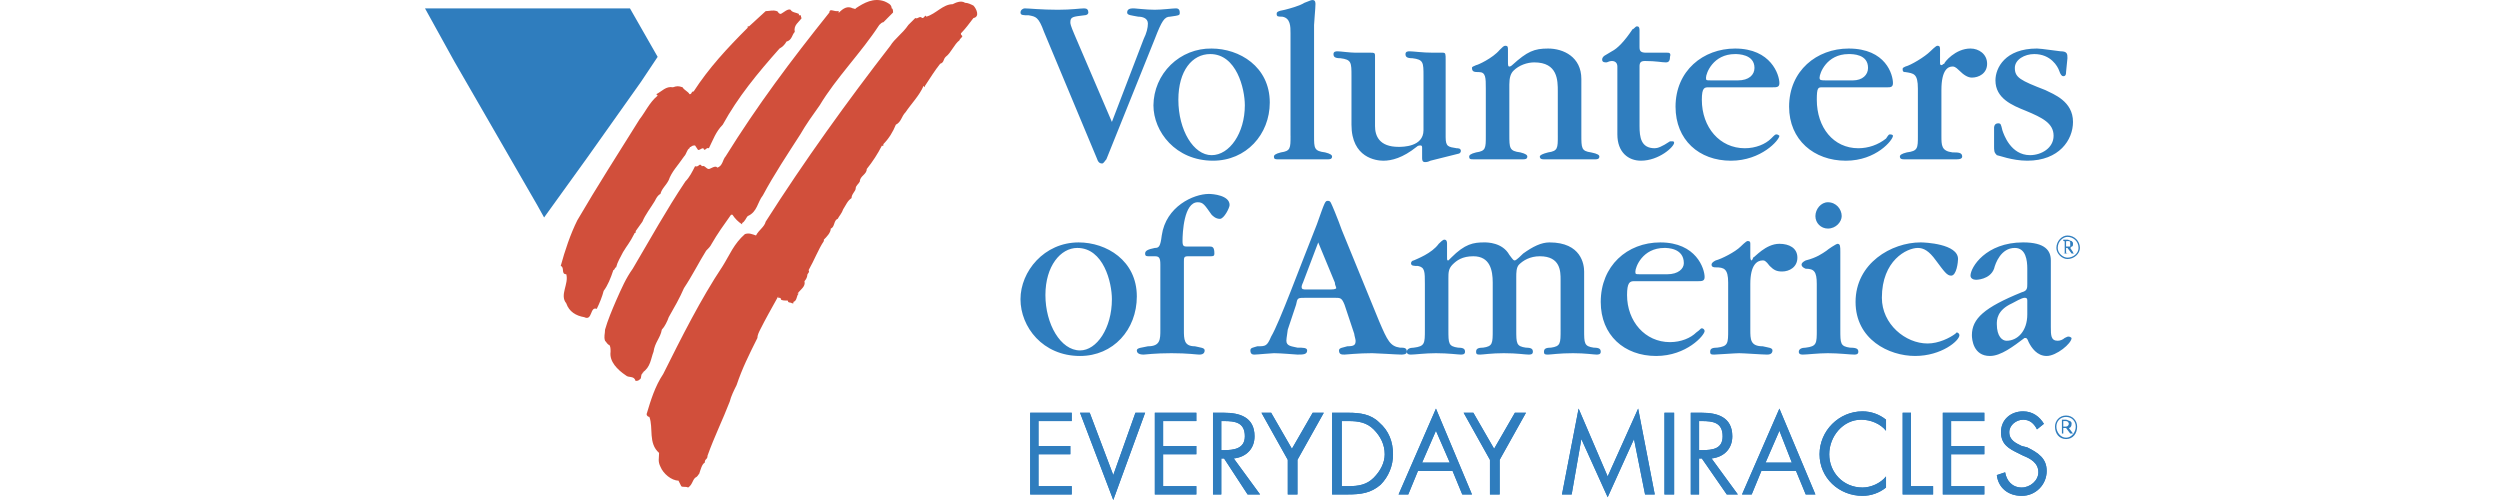
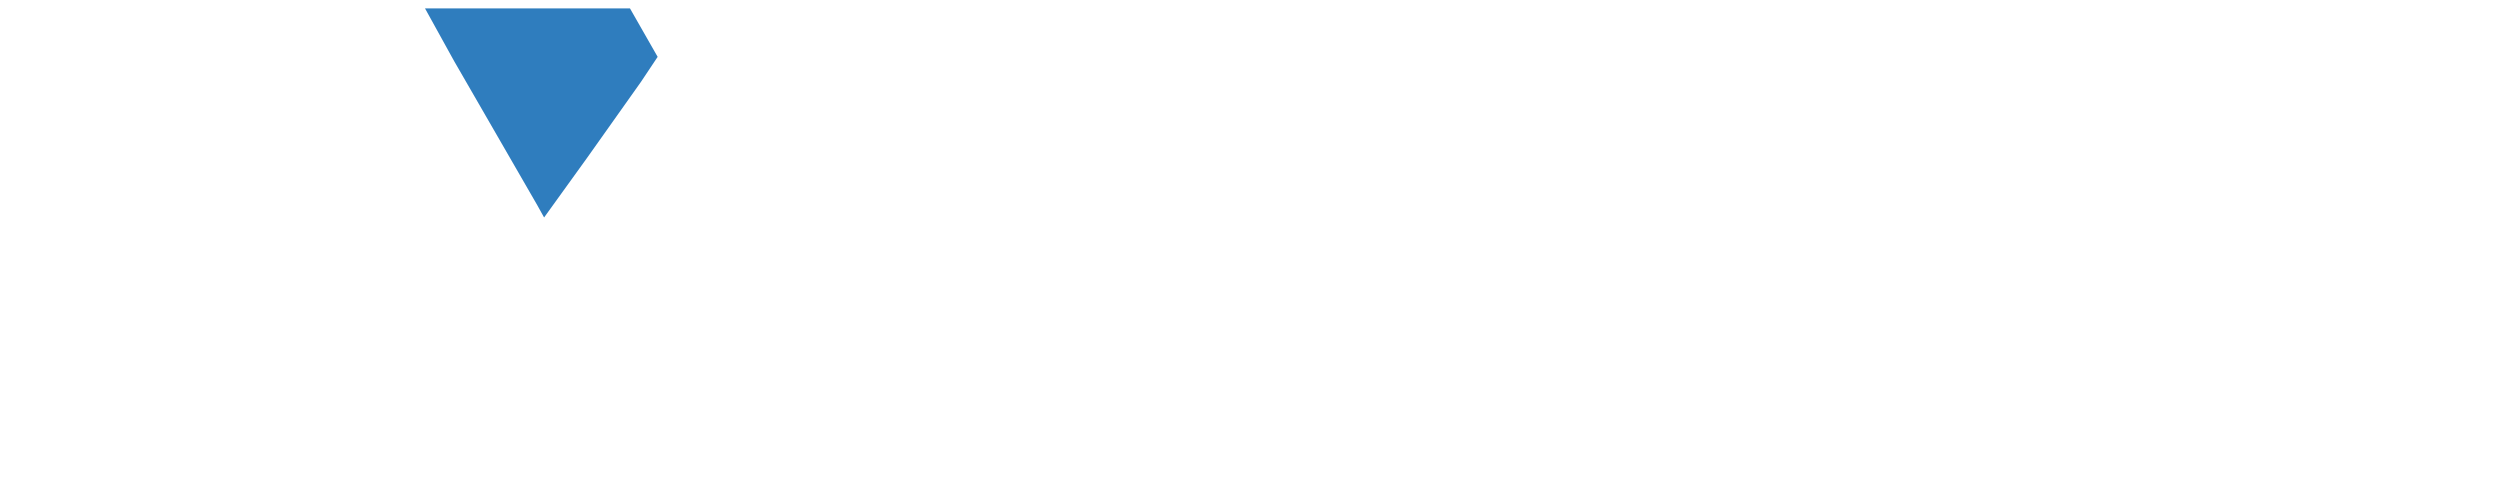
<svg xmlns="http://www.w3.org/2000/svg" width="200" height="40" viewBox="0 0 200 40" fill="none">
-   <path fill-rule="evenodd" clip-rule="evenodd" d="M92.386 3.107C92.94 1.667 93.161 1.334 93.605 1.334C94.38 1.224 94.38 1.224 94.38 1.002C94.38 0.67 94.159 0.67 94.048 0.67C93.826 0.67 92.94 0.78 92.386 0.78C91.722 0.78 90.835 0.67 90.724 0.67C90.503 0.67 90.171 0.67 90.171 1.002C90.171 1.223 90.503 1.223 91.056 1.334C91.389 1.334 91.832 1.445 91.832 1.889C91.832 2.221 91.722 2.664 91.499 3.107L88.952 9.755L85.96 2.774C85.628 1.999 85.628 1.889 85.628 1.778C85.628 1.334 85.85 1.334 86.736 1.224C86.958 1.224 87.068 1.113 87.068 1.003C87.068 0.781 86.958 0.67 86.736 0.67C86.404 0.67 85.739 0.781 84.632 0.781C83.302 0.781 82.305 0.67 81.972 0.67C81.862 0.67 81.64 0.781 81.64 1.003C81.64 1.224 81.862 1.224 82.305 1.224C82.859 1.334 83.08 1.334 83.523 2.554L87.734 12.635C87.844 12.967 87.955 13.078 88.177 13.078C88.287 13.078 88.398 12.857 88.509 12.746L92.386 3.107ZM101.582 8.204C101.582 5.323 99.144 3.883 96.928 3.883C96.324 3.873 95.724 3.983 95.162 4.207C94.601 4.431 94.089 4.763 93.657 5.185C93.224 5.608 92.879 6.111 92.642 6.667C92.405 7.223 92.281 7.821 92.275 8.425C92.275 10.53 94.048 12.856 97.039 12.856C99.698 12.857 101.582 10.751 101.582 8.204ZM94.269 7.981C94.269 5.655 95.377 4.325 96.818 4.325C98.922 4.325 99.587 7.095 99.587 8.425C99.587 10.64 98.368 12.413 96.928 12.413C95.487 12.413 94.269 10.419 94.269 7.981ZM103.243 10.863C103.243 11.859 103.243 12.082 102.468 12.192C102.025 12.303 101.915 12.414 101.915 12.524C101.915 12.746 102.025 12.746 102.247 12.746H106.233C106.345 12.746 106.566 12.746 106.566 12.524C106.566 12.414 106.456 12.303 106.013 12.192C105.125 12.082 105.125 11.86 105.125 10.863V1.999C105.125 1.778 105.237 0.669 105.237 0.337C105.237 0.226 105.237 0.005 105.015 0.005C104.905 0.005 104.905 0.005 104.349 0.226C104.017 0.447 103.241 0.669 102.798 0.78C102.133 0.89 102.133 1.001 102.133 1.112C102.133 1.333 102.245 1.333 102.578 1.333C103.241 1.444 103.241 2.109 103.241 2.663V10.863H103.243ZM113.879 10.419C113.879 11.749 112.218 11.749 111.886 11.749C110.334 11.749 110.002 10.863 110.002 10.087V4.88V4.437C110.002 4.216 109.891 4.216 109.67 4.216H108.45C108.007 4.216 107.232 4.105 107.012 4.105C106.9 4.105 106.679 4.105 106.679 4.326C106.679 4.548 106.789 4.658 107.232 4.658C108.118 4.769 108.118 4.991 108.118 6.099V9.976C108.118 12.635 110.113 12.857 110.667 12.857C111.332 12.857 112.219 12.635 113.327 11.749C113.437 11.638 113.547 11.638 113.659 11.638C113.769 11.638 113.769 11.749 113.769 11.859V12.635C113.769 12.746 113.769 12.967 113.99 12.967C114.101 12.967 114.212 12.967 114.434 12.857L116.649 12.303C116.759 12.303 116.87 12.192 116.87 12.082C116.87 11.86 116.649 11.86 116.538 11.86C115.873 11.749 115.652 11.749 115.652 10.974V4.769C115.652 4.326 115.652 4.216 115.43 4.216H114.655C113.769 4.216 113.104 4.105 112.771 4.105C112.661 4.105 112.439 4.105 112.439 4.326C112.439 4.548 112.549 4.658 112.994 4.658C113.88 4.769 113.88 4.991 113.88 6.099L113.879 10.419ZM124.625 10.863C124.625 11.859 124.625 12.082 123.85 12.192C123.407 12.303 123.185 12.414 123.185 12.524C123.185 12.746 123.407 12.746 123.517 12.746H127.616C127.728 12.746 127.948 12.746 127.948 12.524C127.948 12.414 127.838 12.303 127.283 12.192C126.508 12.082 126.508 11.86 126.508 10.752V6.32C126.508 4.548 125.068 3.883 123.85 3.883C122.741 3.883 122.187 4.105 120.969 5.213C120.969 5.213 120.859 5.324 120.748 5.324C120.637 5.324 120.637 5.213 120.637 4.881V3.993C120.637 3.772 120.637 3.661 120.416 3.661C120.305 3.661 120.194 3.772 119.973 3.993C119.419 4.658 118.2 5.212 118.088 5.212C117.868 5.323 117.758 5.323 117.758 5.434C117.758 5.766 117.978 5.766 118.31 5.766C118.865 5.766 118.865 6.209 118.865 7.095V10.862C118.865 11.859 118.865 12.081 118.088 12.192C117.645 12.302 117.535 12.413 117.535 12.524C117.535 12.745 117.645 12.745 117.868 12.745H121.856C121.966 12.745 122.186 12.745 122.186 12.524C122.186 12.413 122.076 12.302 121.633 12.192C120.747 12.081 120.747 11.859 120.747 10.751V6.763C120.747 6.21 120.857 5.877 121.08 5.655C121.523 5.212 122.186 4.991 122.741 4.991C124.624 4.991 124.624 6.431 124.624 7.317V10.863H124.625ZM131.162 5.323C131.162 4.991 131.272 4.88 131.605 4.88C132.491 4.88 132.935 4.991 133.266 4.991C133.488 4.991 133.598 4.88 133.598 4.548C133.71 4.216 133.488 4.216 133.377 4.216H131.715C131.272 4.216 131.162 4.105 131.162 3.773V2.443C131.162 2.111 131.052 2.111 130.94 2.111C130.83 2.111 130.719 2.332 130.608 2.332C129.942 3.33 129.389 3.883 128.946 4.105L128.392 4.437C128.392 4.437 128.171 4.548 128.171 4.769C128.171 4.991 128.392 4.991 128.504 4.991C128.614 4.991 128.724 4.88 128.946 4.88C129.167 4.88 129.389 4.991 129.389 5.323V10.751C129.389 12.192 130.275 12.856 131.273 12.856C132.713 12.856 133.931 11.748 133.931 11.416C133.931 11.305 133.821 11.305 133.821 11.305H133.599C132.935 11.748 132.603 11.859 132.381 11.859C131.273 11.859 131.163 10.973 131.163 10.086V5.323H131.162ZM141.799 6.985C142.131 6.985 142.352 6.985 142.352 6.652C142.352 5.987 141.686 3.883 138.807 3.883C136.259 3.883 134.043 5.655 134.043 8.536C134.043 11.195 135.927 12.857 138.475 12.857C140.911 12.857 142.352 11.195 142.352 10.863C142.352 10.863 142.242 10.752 142.131 10.752C142.019 10.752 142.019 10.752 141.686 11.084C141.244 11.527 140.468 11.859 139.582 11.859C137.588 11.859 136.147 10.198 136.147 7.982C136.147 6.985 136.369 6.985 136.701 6.985L141.799 6.985ZM136.923 6.431C136.48 6.431 136.48 6.431 136.48 6.21C136.48 5.877 137.034 4.326 138.807 4.326C139.028 4.326 140.358 4.326 140.358 5.434C140.358 5.988 139.914 6.432 139.028 6.432L136.923 6.431ZM150.993 6.985C151.215 6.985 151.437 6.985 151.437 6.652C151.437 5.987 150.883 3.883 147.891 3.883C145.343 3.883 143.128 5.655 143.128 8.536C143.128 11.195 145.122 12.857 147.669 12.857C150.107 12.857 151.437 11.195 151.437 10.863C151.437 10.863 151.437 10.752 151.215 10.752C151.105 10.752 151.105 10.752 150.883 11.084C150.253 11.585 149.472 11.858 148.667 11.859C146.674 11.859 145.344 10.198 145.344 7.982C145.344 6.985 145.454 6.985 145.787 6.985L150.993 6.985ZM146.118 6.431C145.675 6.431 145.565 6.431 145.565 6.21C145.565 5.877 146.118 4.326 147.891 4.326C148.224 4.326 149.443 4.326 149.443 5.434C149.443 5.988 149 6.432 148.224 6.432L146.118 6.431ZM155.203 3.993C155.203 3.772 155.203 3.661 154.981 3.661C154.871 3.661 154.428 4.104 154.428 4.104C153.985 4.548 152.877 5.212 152.433 5.323C152.212 5.434 152.212 5.434 152.212 5.544C152.212 5.766 152.322 5.766 152.433 5.766C153.098 5.877 153.431 5.877 153.431 7.095V10.862C153.431 11.859 153.431 12.081 152.545 12.192C152.1 12.302 151.99 12.413 151.99 12.524C151.99 12.745 152.212 12.745 152.322 12.745H156.531C156.643 12.745 156.976 12.745 156.976 12.524C156.976 12.192 156.643 12.192 156.2 12.192C155.313 12.081 155.313 11.638 155.313 10.862V7.205C155.313 5.544 155.868 5.322 156.2 5.322C156.31 5.322 156.421 5.322 156.753 5.654C157.086 5.987 157.419 6.208 157.751 6.208C158.304 6.208 158.969 5.876 158.969 5.101C158.969 4.325 158.304 3.882 157.639 3.882C156.42 3.882 155.535 4.99 155.535 5.101C155.423 5.101 155.423 5.211 155.312 5.211C155.202 5.211 155.202 5.101 155.202 4.99L155.203 3.993ZM159.525 11.638C159.525 12.081 159.525 12.192 159.746 12.413C159.856 12.413 160.964 12.856 162.183 12.856C164.732 12.856 165.84 11.194 165.84 9.754C165.84 8.092 164.287 7.538 163.624 7.205C161.63 6.43 161.187 6.208 161.187 5.433C161.187 4.768 161.962 4.325 162.738 4.325C164.068 4.325 164.621 5.322 164.732 5.654C164.842 5.987 164.953 6.097 165.063 6.097C165.285 6.097 165.285 5.876 165.285 5.765L165.395 4.657C165.395 4.325 165.395 4.103 164.842 4.103C164.732 4.103 163.291 3.882 162.959 3.882C160.411 3.882 159.636 5.433 159.636 6.43C159.636 7.871 160.964 8.424 162.072 8.867C163.402 9.421 164.287 9.864 164.287 10.861C164.287 11.858 163.291 12.412 162.404 12.412C160.853 12.412 160.3 10.751 160.189 10.418C160.079 9.975 160.079 9.865 159.856 9.865C159.526 9.865 159.526 10.197 159.526 10.197V11.638H159.525ZM90.946 23.714C90.946 20.834 88.509 19.393 86.293 19.393C83.523 19.393 81.639 21.72 81.639 23.936C81.639 26.15 83.412 28.478 86.403 28.478C89.062 28.478 90.946 26.373 90.946 23.714ZM83.633 23.604C83.633 21.276 84.852 19.835 86.182 19.835C88.287 19.835 88.952 22.606 88.952 23.936C88.952 26.262 87.733 28.034 86.403 28.034C84.852 28.035 83.633 25.93 83.633 23.604ZM94.712 20.944C94.712 20.613 94.712 20.501 95.044 20.501H96.818C97.039 20.501 97.15 20.501 97.15 20.28C97.15 19.835 97.039 19.725 96.818 19.725H95.044C94.712 19.725 94.602 19.725 94.602 19.282C94.602 18.618 94.712 16.18 95.82 16.18C96.263 16.18 96.374 16.401 96.928 17.177C97.039 17.288 97.261 17.509 97.593 17.509C97.925 17.509 98.368 16.622 98.368 16.401C98.368 15.626 97.038 15.515 96.706 15.515C95.487 15.515 93.271 16.512 92.94 18.839C92.829 19.725 92.718 19.835 92.386 19.835C91.832 19.947 91.61 20.058 91.61 20.28C91.61 20.501 91.721 20.501 91.942 20.501H92.385C92.718 20.501 92.828 20.612 92.828 21.166V26.373C92.828 27.148 92.828 27.703 91.831 27.703C91.388 27.813 90.945 27.813 90.945 28.035C90.945 28.367 91.388 28.367 91.499 28.367C91.609 28.367 92.385 28.256 93.715 28.256C95.044 28.256 95.708 28.367 95.93 28.367C96.041 28.367 96.373 28.367 96.373 28.035C96.373 27.813 96.041 27.813 95.598 27.703C94.712 27.703 94.712 27.148 94.712 26.373L94.712 20.944ZM106.789 23.824C107.232 23.824 107.342 23.824 107.564 24.379L108.339 26.705C108.339 26.815 108.449 27.148 108.449 27.259C108.449 27.59 108.339 27.702 107.785 27.702C107.453 27.812 107.12 27.812 107.12 28.034C107.12 28.367 107.341 28.367 107.563 28.367C107.673 28.367 108.671 28.255 109.778 28.255C110.111 28.255 111.772 28.367 112.105 28.367C112.216 28.367 112.548 28.367 112.548 28.144C112.548 27.812 112.327 27.812 111.995 27.812C111.22 27.702 110.997 27.259 110.334 25.707L107.341 18.395C107.231 18.063 107.01 17.509 106.788 16.955C106.456 16.18 106.456 16.069 106.233 16.069C106.013 16.069 106.013 16.069 105.348 17.952C104.017 21.276 102.356 25.819 101.691 26.927C101.359 27.702 101.248 27.702 100.584 27.702C100.251 27.812 100.03 27.812 100.03 28.034C100.03 28.367 100.251 28.367 100.362 28.367C100.584 28.367 101.692 28.255 101.914 28.255C102.467 28.255 103.687 28.367 103.797 28.367C104.24 28.367 104.572 28.367 104.572 28.034C104.572 27.812 104.24 27.812 103.797 27.812C103.354 27.702 102.91 27.702 102.91 27.259C102.91 27.037 103.021 26.483 103.021 26.372L103.686 24.379C103.796 23.824 103.796 23.824 104.462 23.824H106.789ZM104.573 23.159C104.241 23.159 104.13 23.159 104.13 22.938C104.13 22.827 104.24 22.606 104.24 22.606L105.458 19.393L106.789 22.606C106.789 22.827 106.899 22.938 106.899 23.049C106.899 23.049 106.899 23.159 106.456 23.159H104.573ZM124.848 26.373C124.848 27.481 124.848 27.703 124.073 27.813C123.628 27.813 123.518 27.923 123.518 28.145C123.518 28.367 123.628 28.367 123.85 28.367C124.073 28.367 124.736 28.256 125.844 28.256C126.841 28.256 127.506 28.367 127.728 28.367C127.838 28.367 128.059 28.367 128.059 28.145C128.059 27.923 127.949 27.813 127.506 27.813C126.731 27.703 126.731 27.481 126.731 26.373V21.72C126.731 21.166 126.509 19.393 123.96 19.393C123.297 19.393 122.631 19.725 121.856 20.28C121.745 20.39 121.302 20.833 121.191 20.833C121.08 20.833 121.081 20.833 120.748 20.39C120.194 19.392 118.975 19.392 118.753 19.392C117.868 19.392 117.202 19.503 116.095 20.612L115.873 20.833C115.763 20.833 115.763 20.833 115.763 20.501V19.504C115.763 19.393 115.763 19.172 115.542 19.172C115.431 19.172 115.21 19.393 115.098 19.504C114.545 20.28 113.326 20.723 113.104 20.833C112.994 20.833 112.882 20.943 112.882 21.055C112.882 21.276 113.104 21.276 113.437 21.276C113.99 21.387 113.99 21.72 113.99 22.716V26.373C113.99 27.481 113.99 27.703 113.104 27.813C112.771 27.813 112.549 27.923 112.549 28.145C112.549 28.367 112.771 28.367 112.881 28.367C113.214 28.367 113.989 28.256 114.876 28.256C115.872 28.256 116.649 28.367 116.869 28.367C116.979 28.367 117.202 28.367 117.202 28.145C117.202 27.923 117.092 27.813 116.649 27.813C115.872 27.703 115.872 27.481 115.872 26.373V22.274C115.872 21.831 115.872 21.499 116.204 21.166C116.536 20.833 116.979 20.501 117.867 20.501C119.196 20.501 119.418 21.609 119.418 22.606V26.373C119.418 27.481 119.418 27.703 118.643 27.813C118.2 27.813 118.088 27.923 118.088 28.145C118.088 28.367 118.2 28.367 118.42 28.367C118.643 28.367 119.308 28.256 120.304 28.256C121.412 28.256 121.966 28.367 122.299 28.367C122.408 28.367 122.631 28.367 122.631 28.145C122.631 27.923 122.519 27.813 122.076 27.813C121.301 27.703 121.301 27.481 121.301 26.373V22.163C121.301 21.831 121.301 21.388 121.523 21.166C121.856 20.834 122.409 20.501 123.184 20.501C124.847 20.501 124.847 21.72 124.847 22.384V26.373H124.848ZM135.814 22.495C136.147 22.495 136.369 22.495 136.369 22.163C136.369 21.498 135.704 19.393 132.823 19.393C130.165 19.393 128.059 21.276 128.059 24.157C128.059 26.816 129.942 28.478 132.491 28.478C134.929 28.478 136.369 26.816 136.369 26.483C136.369 26.373 136.259 26.263 136.147 26.263C136.037 26.263 136.037 26.373 135.704 26.595C135.261 27.038 134.486 27.37 133.598 27.37C131.605 27.37 130.164 25.707 130.164 23.604C130.164 22.606 130.386 22.495 130.718 22.495H135.814ZM131.273 21.941C130.83 21.941 130.83 21.941 130.83 21.72C130.83 21.388 131.383 19.835 133.156 19.835C133.378 19.835 134.707 19.835 134.707 21.055C134.707 21.498 134.264 21.941 133.378 21.941H131.273ZM140.025 19.504C140.025 19.393 140.025 19.282 139.803 19.282C139.693 19.282 139.25 19.725 139.25 19.725C138.807 20.168 137.698 20.723 137.255 20.834C137.035 20.944 136.923 21.056 136.923 21.166C136.923 21.388 137.146 21.388 137.255 21.388C137.921 21.388 138.253 21.498 138.253 22.606V26.373C138.253 27.481 138.253 27.703 137.367 27.813C136.923 27.813 136.813 27.923 136.813 28.145C136.813 28.367 136.923 28.367 137.145 28.367C137.367 28.367 138.807 28.256 139.138 28.256C139.47 28.256 141.021 28.367 141.353 28.367C141.465 28.367 141.798 28.367 141.798 28.035C141.798 27.813 141.466 27.813 141.021 27.703C140.025 27.703 140.025 27.148 140.025 26.373V22.716C140.025 21.165 140.578 20.833 141.021 20.833C141.133 20.833 141.244 20.833 141.576 21.276C141.908 21.608 142.13 21.72 142.573 21.72C143.126 21.72 143.791 21.388 143.791 20.612C143.791 19.835 143.126 19.504 142.351 19.504C141.243 19.504 140.358 20.612 140.245 20.612C140.245 20.722 140.135 20.833 140.135 20.833C140.025 20.833 140.025 20.612 140.025 20.501V19.504ZM145.343 26.373C145.343 27.481 145.343 27.703 144.457 27.813C144.125 27.813 143.903 27.923 143.903 28.145C143.903 28.367 144.125 28.367 144.235 28.367C144.567 28.367 145.453 28.256 146.23 28.256C147.116 28.256 148.001 28.367 148.334 28.367C148.445 28.367 148.666 28.367 148.666 28.145C148.666 27.923 148.556 27.813 148.001 27.813C147.226 27.703 147.226 27.481 147.226 26.373V20.168C147.226 19.725 147.226 19.505 147.005 19.505C146.893 19.505 146.23 19.948 146.117 20.058C145.785 20.281 145.342 20.613 144.456 20.834C144.234 20.944 144.124 21.056 144.124 21.166C144.124 21.388 144.456 21.498 144.456 21.498C145.122 21.498 145.342 21.72 145.342 22.716V26.373H145.343ZM147.336 17.288C147.336 16.734 146.893 16.18 146.23 16.18C145.675 16.18 145.232 16.734 145.232 17.288C145.232 17.841 145.675 18.285 146.23 18.285C146.893 18.285 147.336 17.731 147.336 17.288ZM150.55 23.824C150.55 20.833 152.545 19.835 153.431 19.835C153.874 19.835 154.316 20.058 154.871 20.833C155.536 21.72 155.757 22.052 156.089 22.052C156.532 22.052 156.643 20.943 156.643 20.722C156.643 19.503 153.985 19.392 153.652 19.392C151.324 19.392 148.445 21.055 148.445 24.156C148.445 27.148 151.104 28.477 153.208 28.477C155.313 28.477 156.753 27.259 156.753 26.815C156.753 26.705 156.643 26.594 156.531 26.594L156.421 26.704C155.978 27.036 155.091 27.479 154.206 27.479C152.433 27.481 150.55 25.93 150.55 23.824ZM162.183 22.716C162.183 23.048 162.183 23.27 161.739 23.381C158.747 24.599 157.752 25.487 157.752 26.816C157.752 27.148 157.862 28.478 159.192 28.478C160.078 28.478 161.075 27.703 161.961 27.038H162.071C162.071 27.038 162.183 27.038 162.293 27.37C162.515 27.813 162.958 28.478 163.734 28.478C164.509 28.478 165.727 27.481 165.727 27.038C165.727 27.038 165.617 26.928 165.506 26.928C165.395 26.928 165.395 26.928 165.174 27.038C165.022 27.176 164.825 27.255 164.619 27.26C164.067 27.26 164.067 26.816 164.067 26.15V20.833C164.067 20.058 163.624 19.392 161.851 19.392C158.86 19.392 157.64 21.387 157.64 22.052C157.64 22.273 157.862 22.383 158.085 22.383C158.085 22.383 159.193 22.383 159.525 21.497C159.635 21.054 160.078 19.835 161.186 19.835C162.072 19.835 162.183 20.832 162.183 21.497V22.716ZM162.183 25.154C162.183 26.483 161.408 27.26 160.521 27.26C160.189 27.26 159.746 26.928 159.746 25.93C159.746 25.598 159.746 24.822 160.964 24.267C161.186 24.157 161.739 23.824 161.961 23.824C162.071 23.824 162.183 23.824 162.183 24.046V25.154ZM165.395 18.839C165.95 18.839 166.393 19.282 166.393 19.835C166.393 20.28 165.95 20.723 165.395 20.723C164.952 20.723 164.51 20.28 164.51 19.835C164.51 19.282 164.952 18.839 165.395 18.839ZM165.395 18.95C165.063 18.95 164.62 19.282 164.62 19.835C164.62 20.28 165.063 20.612 165.395 20.612C165.84 20.612 166.283 20.28 166.283 19.835C166.282 19.282 165.84 18.95 165.395 18.95ZM165.84 20.168C165.84 20.28 165.95 20.28 165.95 20.28H165.728L165.395 19.835H165.285V20.058C165.285 20.28 165.285 20.28 165.508 20.28H165.063C165.175 20.28 165.175 20.28 165.175 20.168V19.393C165.175 19.282 165.175 19.282 165.063 19.282V19.172H165.395C165.507 19.172 165.618 19.282 165.728 19.282C165.839 19.393 165.839 19.393 165.839 19.504C165.839 19.614 165.839 19.725 165.728 19.725L165.618 19.835L165.84 20.168ZM165.285 19.725H165.617V19.394C165.617 19.283 165.507 19.283 165.395 19.283C165.285 19.283 165.285 19.283 165.285 19.394V19.725ZM165.062 33.685H165.285C165.395 33.685 165.507 33.795 165.507 33.906C165.503 33.963 165.478 34.018 165.437 34.059C165.397 34.099 165.342 34.124 165.285 34.128H165.062V33.685ZM164.952 34.682H165.062V34.238H165.285L165.617 34.682H165.839L165.507 34.238C165.617 34.238 165.728 34.128 165.728 33.906C165.728 33.796 165.728 33.796 165.618 33.685C165.508 33.685 165.395 33.575 165.285 33.575H164.953V34.682H164.952ZM165.285 33.242C164.732 33.242 164.399 33.685 164.399 34.128C164.399 34.682 164.731 35.125 165.285 35.125C165.839 35.125 166.171 34.682 166.171 34.128C166.171 33.685 165.84 33.242 165.285 33.242ZM165.285 33.353C165.728 33.353 166.06 33.685 166.06 34.128C166.06 34.571 165.728 35.015 165.285 35.015C164.842 35.015 164.51 34.571 164.51 34.128C164.51 33.685 164.842 33.353 165.285 33.353ZM82.415 33.02H85.739V33.685H83.08V35.678H85.628V36.343H83.08V38.892H85.739V39.557H82.415V33.02ZM89.062 38.006L90.835 33.02H91.61L89.062 40L86.403 33.02H87.178L89.062 38.006ZM92.386 33.02H95.709V33.685H93.05V35.678H95.709V36.343H93.05V38.892H95.709V39.557H92.386V33.02ZM97.704 39.557H97.039V33.02H97.925C99.144 33.02 100.363 33.352 100.363 34.903C100.363 35.901 99.698 36.566 98.701 36.676L100.807 39.557H99.809L97.926 36.676H97.704L97.704 39.557ZM97.704 36.011H97.925C98.701 36.011 99.587 35.901 99.587 34.903C99.587 33.795 98.812 33.685 97.925 33.685H97.704V36.011ZM100.917 33.02H101.692L103.354 35.901L105.015 33.02H105.903L103.797 36.786V39.557H103.022V36.786L100.917 33.02ZM106.566 33.02H107.897C108.783 33.02 109.67 33.13 110.334 33.795C111.11 34.46 111.441 35.346 111.441 36.343C111.444 36.795 111.357 37.243 111.186 37.661C111.015 38.08 110.763 38.46 110.445 38.781C109.67 39.446 108.894 39.556 107.787 39.556H106.567L106.566 33.02ZM107.897 38.892C108.672 38.892 109.337 38.782 109.89 38.227C110.444 37.674 110.777 37.009 110.777 36.343C110.777 35.568 110.445 34.903 109.89 34.35C109.337 33.796 108.672 33.685 107.897 33.685H107.342V38.892H107.897ZM113.436 37.674L112.661 39.557H111.886L114.877 32.688L117.758 39.557H116.981L116.206 37.674H113.436ZM114.876 34.46L113.768 37.009H115.984L114.876 34.46ZM117.092 33.02H117.868L119.529 35.901L121.191 33.02H122.077L119.973 36.786V39.557H119.196V36.786L117.092 33.02ZM126.288 32.688L128.614 38.117L131.052 32.688L132.381 39.557H131.605L130.719 35.125L128.614 39.778L126.509 35.125L125.733 39.557H124.958L126.288 32.688ZM133.156 39.557V33.02H133.931V39.557H133.156ZM135.927 39.557H135.261V33.02H136.147C137.367 33.02 138.585 33.352 138.585 34.903C138.585 35.901 137.92 36.566 136.923 36.676L139.028 39.557H138.142L136.147 36.676H135.927V39.557ZM135.927 36.011H136.147C137.035 36.011 137.81 35.901 137.81 34.903C137.81 33.795 137.035 33.685 136.147 33.685H135.927V36.011ZM140.911 37.674L140.136 39.557H139.361L142.352 32.688L145.233 39.557H144.458L143.683 37.674H140.911ZM142.352 34.46L141.244 37.009H143.349L142.352 34.46ZM150.882 34.46C150.439 33.906 149.664 33.574 148.889 33.574C147.449 33.574 146.34 34.903 146.34 36.343C146.34 37.784 147.449 39.002 148.999 39.002C149.664 39.002 150.439 38.67 150.882 38.116V39.002C150.349 39.432 149.684 39.667 148.999 39.667C147.116 39.667 145.564 38.227 145.564 36.343C145.564 34.46 147.116 32.909 148.999 32.909C149.684 32.909 150.349 33.144 150.882 33.574V34.46ZM152.878 38.892H154.649V39.557H152.212V33.02H152.878V38.892ZM155.424 33.02H158.748V33.685H156.089V35.678H158.748V36.343H156.089V38.892H158.748V39.557H155.424V33.02ZM162.958 34.35C162.736 33.906 162.404 33.575 161.85 33.575C161.296 33.575 160.742 34.018 160.742 34.571C160.742 35.236 161.295 35.458 161.738 35.679L162.183 35.791C163.068 36.233 163.734 36.676 163.734 37.674C163.735 37.936 163.684 38.196 163.584 38.438C163.484 38.681 163.337 38.901 163.151 39.086C162.966 39.271 162.746 39.418 162.503 39.518C162.261 39.617 162.001 39.668 161.739 39.667C160.632 39.667 159.856 39.002 159.746 38.006L160.411 37.784C160.521 38.449 160.964 39.002 161.74 39.002C162.405 39.002 163.07 38.449 163.07 37.784C163.07 37.009 162.405 36.676 161.852 36.453L161.409 36.233C160.744 35.901 160.079 35.568 160.079 34.57C160.079 33.574 160.854 32.909 161.852 32.909C162.627 32.909 163.181 33.352 163.513 33.905L162.958 34.35Z" fill="#2F7DBE" />
-   <path fill-rule="evenodd" clip-rule="evenodd" d="M82.415 33.02H85.739V33.685H83.08V35.678H85.628V36.343H83.08V38.892H85.739V39.557H82.415V33.02ZM89.062 38.006L90.835 33.02H91.61L89.062 40L86.403 33.02H87.178L89.062 38.006ZM92.386 33.02H95.709V33.685H93.05V35.678H95.709V36.343H93.05V38.892H95.709V39.557H92.386V33.02ZM97.704 39.557H97.039V33.02H97.925C99.144 33.02 100.363 33.352 100.363 34.903C100.363 35.901 99.698 36.566 98.701 36.676L100.807 39.557H99.809L97.926 36.676H97.704L97.704 39.557ZM97.704 36.011H97.925C98.701 36.011 99.587 35.901 99.587 34.903C99.587 33.795 98.812 33.685 97.925 33.685H97.704V36.011ZM100.917 33.02H101.692L103.354 35.901L105.015 33.02H105.903L103.797 36.786V39.557H103.022V36.786L100.917 33.02ZM106.566 33.02H107.897C108.783 33.02 109.67 33.13 110.334 33.795C111.11 34.46 111.441 35.346 111.441 36.343C111.444 36.795 111.357 37.243 111.186 37.661C111.015 38.08 110.763 38.46 110.445 38.781C109.67 39.446 108.894 39.556 107.787 39.556H106.567L106.566 33.02ZM107.897 38.892C108.672 38.892 109.337 38.782 109.89 38.227C110.444 37.674 110.777 37.009 110.777 36.343C110.777 35.568 110.445 34.903 109.89 34.35C109.337 33.796 108.672 33.685 107.897 33.685H107.342V38.892H107.897ZM113.436 37.674L112.661 39.557H111.886L114.877 32.688L117.758 39.557H116.981L116.206 37.674H113.436ZM114.876 34.46L113.768 37.009H115.984L114.876 34.46ZM117.092 33.02H117.868L119.529 35.901L121.191 33.02H122.077L119.973 36.786V39.557H119.196V36.786L117.092 33.02ZM126.288 32.688L128.614 38.117L131.052 32.688L132.381 39.557H131.605L130.719 35.125L128.614 39.778L126.509 35.125L125.733 39.557H124.958L126.288 32.688ZM133.156 39.557V33.02H133.931V39.557H133.156ZM135.927 39.557H135.261V33.02H136.147C137.367 33.02 138.585 33.352 138.585 34.903C138.585 35.901 137.92 36.566 136.923 36.676L139.028 39.557H138.142L136.147 36.676H135.927V39.557ZM135.927 36.011H136.147C137.035 36.011 137.81 35.901 137.81 34.903C137.81 33.795 137.035 33.685 136.147 33.685H135.927V36.011ZM140.911 37.674L140.136 39.557H139.361L142.352 32.688L145.233 39.557H144.458L143.683 37.674H140.911ZM142.352 34.46L141.244 37.009H143.349L142.352 34.46ZM150.882 34.46C150.439 33.906 149.664 33.574 148.889 33.574C147.449 33.574 146.34 34.903 146.34 36.343C146.34 37.784 147.449 39.002 148.999 39.002C149.664 39.002 150.439 38.67 150.882 38.116V39.002C150.349 39.432 149.684 39.667 148.999 39.667C147.116 39.667 145.564 38.227 145.564 36.343C145.564 34.46 147.116 32.909 148.999 32.909C149.684 32.909 150.349 33.144 150.882 33.574V34.46ZM152.878 38.892H154.649V39.557H152.212V33.02H152.878V38.892ZM155.424 33.02H158.748V33.685H156.089V35.678H158.748V36.343H156.089V38.892H158.748V39.557H155.424V33.02ZM162.958 34.35C162.736 33.906 162.404 33.575 161.85 33.575C161.296 33.575 160.742 34.018 160.742 34.571C160.742 35.236 161.295 35.458 161.738 35.679L162.183 35.791C163.068 36.233 163.734 36.676 163.734 37.674C163.735 37.936 163.684 38.196 163.584 38.438C163.484 38.681 163.337 38.901 163.151 39.086C162.966 39.271 162.746 39.418 162.503 39.518C162.261 39.617 162.001 39.668 161.739 39.667C160.632 39.667 159.856 39.002 159.746 38.006L160.411 37.784C160.521 38.449 160.964 39.002 161.74 39.002C162.405 39.002 163.07 38.449 163.07 37.784C163.07 37.009 162.405 36.676 161.852 36.453L161.409 36.233C160.744 35.901 160.079 35.568 160.079 34.57C160.079 33.574 160.854 32.909 161.852 32.909C162.627 32.909 163.181 33.352 163.513 33.905L162.958 34.35Z" fill="#2F7DBE" />
-   <path fill-rule="evenodd" clip-rule="evenodd" d="M77.873 1.446C77.541 1.889 77.208 2.331 76.875 2.664C76.875 2.774 76.875 2.774 76.986 2.885C76.986 2.996 76.765 3.107 76.765 3.217C76.321 3.55 76.1 4.215 75.656 4.547C75.435 4.768 75.546 4.99 75.214 5.101C74.771 5.654 74.438 6.208 73.995 6.873V6.984L73.884 6.873C73.552 7.649 72.887 8.314 72.444 8.979C72.112 9.31 72.112 9.754 71.668 9.975C71.447 10.529 71.115 11.083 70.671 11.526C70.671 11.637 70.671 11.748 70.56 11.637C70.22 12.305 69.811 12.936 69.341 13.52C69.341 13.963 68.788 14.074 68.788 14.518C68.677 14.739 68.456 14.85 68.456 15.072C68.456 15.293 68.123 15.514 68.123 15.847C67.791 16.069 67.68 16.401 67.459 16.733C67.348 17.066 67.127 17.287 67.016 17.509C66.684 17.619 66.795 18.174 66.462 18.284C66.462 18.616 66.13 18.949 65.909 19.171V19.282C65.466 19.947 65.134 20.833 64.69 21.608C64.801 21.83 64.579 21.83 64.579 22.052C64.579 22.162 64.468 22.383 64.358 22.495C64.468 22.938 64.025 23.159 63.804 23.491H63.915C63.693 23.603 63.804 24.046 63.472 24.156V24.266H63.361C63.25 24.156 63.029 24.266 63.029 24.046C62.807 24.046 62.475 24.046 62.475 23.936C62.475 23.824 62.364 23.824 62.364 23.824H62.254V23.714C61.7 24.712 61.257 25.488 60.813 26.373C60.703 26.595 60.592 26.816 60.592 27.038C59.927 28.368 59.373 29.474 58.929 30.804C58.708 31.247 58.486 31.692 58.376 32.135C57.822 33.575 57.157 34.904 56.603 36.454C56.603 36.786 56.382 36.676 56.382 37.009C56.16 37.119 56.049 37.562 55.939 37.895C55.828 38.006 55.828 38.117 55.606 38.227C55.385 38.449 55.385 38.781 55.052 39.002C54.831 38.892 54.609 39.002 54.498 38.892L54.277 38.449C53.722 38.449 53.058 37.895 52.837 37.341C52.615 36.898 52.726 36.676 52.726 36.233C51.839 35.458 52.283 34.238 51.95 33.352C51.892 33.348 51.838 33.324 51.797 33.283C51.756 33.242 51.732 33.188 51.728 33.13C52.061 32.022 52.393 30.914 53.058 29.918C54.498 27.037 56.049 23.936 57.822 21.275C58.376 20.389 58.708 19.503 59.594 18.727C59.927 18.616 60.148 18.727 60.481 18.838C60.703 18.395 61.145 18.174 61.256 17.73C64.358 12.855 67.793 8.091 71.227 3.66C71.559 3.106 72.225 2.662 72.667 1.997L73.221 1.443C73.443 1.554 73.553 1.222 73.775 1.443C73.996 1.443 73.996 1.111 74.107 1.333C74.883 1.111 75.437 0.336 76.212 0.336C76.433 0.225 76.876 0.004 77.208 0.225C77.43 0.225 77.651 0.336 77.874 0.447C78.094 0.67 78.427 1.334 77.873 1.446ZM70.671 1.778C70.56 1.778 70.45 1.889 70.339 1.999C68.899 4.215 66.905 6.209 65.575 8.425C65.021 9.2 64.468 9.976 64.024 10.751C63.026 12.303 61.919 13.964 61.032 15.626C60.59 16.18 60.59 16.956 59.814 17.288C59.703 17.398 59.592 17.731 59.371 17.841V17.952C59.06 17.752 58.795 17.488 58.595 17.177H58.484C57.93 17.952 57.376 18.728 56.933 19.504C56.822 19.725 56.712 19.835 56.49 20.058C55.936 20.944 55.382 22.052 54.718 23.049C54.385 23.824 53.942 24.6 53.499 25.375C53.388 25.707 53.166 26.15 52.945 26.373C52.834 27.038 52.391 27.37 52.281 28.146C52.059 28.699 52.059 29.364 51.394 29.807H51.505C51.172 29.919 51.394 30.251 51.172 30.361C51.062 30.471 50.951 30.471 50.84 30.471C50.73 30.028 50.287 30.251 50.064 30.028C49.4 29.585 48.735 28.92 48.846 28.145C48.846 27.923 48.846 27.702 48.735 27.591C48.624 27.591 48.513 27.37 48.403 27.26C48.292 26.928 48.403 26.706 48.403 26.373C48.624 25.598 48.956 24.822 49.288 24.046C49.732 23.049 50.064 22.273 50.618 21.498C52.058 19.06 53.277 16.845 54.828 14.518C55.16 14.186 55.381 13.742 55.603 13.299C55.936 13.41 55.936 12.967 56.157 13.299C56.379 13.188 56.489 13.52 56.711 13.52C56.822 13.52 57.264 13.188 57.375 13.41C57.818 13.299 57.818 12.745 58.04 12.524C60.588 8.425 63.247 4.879 66.349 1.002C66.349 0.67 66.681 0.891 66.902 0.891H67.124C67.124 0.891 67.013 1.002 67.124 1.002C67.456 0.67 67.788 0.448 68.232 0.67C68.343 0.67 68.453 0.78 68.453 0.67C69.118 0.227 69.894 -0.216 70.78 0.116C71.001 0.227 71.333 0.337 71.333 0.67C71.444 0.67 71.444 0.891 71.444 1.002L70.671 1.778Z" fill="#D14F3B" />
-   <path fill-rule="evenodd" clip-rule="evenodd" d="M63.58 2.553C63.359 2.774 63.359 3.217 62.916 3.328C62.791 3.564 62.598 3.757 62.362 3.882C60.59 5.876 59.038 7.759 57.82 9.975C57.266 10.529 57.044 11.194 56.712 11.859C56.49 11.748 56.379 12.191 56.269 11.859C56.047 11.859 55.936 12.08 55.826 11.969L55.604 11.637C55.493 11.637 55.383 11.637 55.272 11.748C55.161 11.748 55.161 11.859 55.161 11.859C54.94 11.969 54.94 12.302 54.718 12.524C54.275 13.188 53.721 13.742 53.499 14.407C53.278 14.85 52.946 15.072 52.835 15.515C52.614 15.626 52.503 15.847 52.392 16.069C52.06 16.622 51.617 17.177 51.395 17.731C51.173 18.063 51.062 18.174 50.841 18.506C50.952 18.617 50.73 18.617 50.73 18.727C50.398 19.392 50.177 19.613 49.844 20.167C49.622 20.611 49.401 20.942 49.29 21.387C49.179 21.387 49.179 21.607 49.069 21.607C48.847 22.272 48.626 22.825 48.293 23.27C48.183 23.713 47.961 24.266 47.74 24.71C47.186 24.488 47.407 25.706 46.742 25.374C46.078 25.264 45.523 24.931 45.302 24.266C44.748 23.602 45.523 22.715 45.302 21.939C44.858 21.939 45.191 21.387 44.858 21.274C45.19 20.056 45.634 18.727 46.188 17.618C47.739 14.96 49.511 12.19 51.173 9.531C51.616 8.977 51.948 8.201 52.614 7.648L52.503 7.537C52.946 7.315 53.279 6.872 53.832 6.983C54.165 6.872 54.275 6.872 54.608 6.983C54.718 7.205 55.05 7.315 55.161 7.537C55.383 7.537 55.272 7.315 55.493 7.315C56.712 5.432 58.153 3.881 59.814 2.219V2.109H59.924L61.254 0.89C61.586 0.89 61.808 0.78 62.14 0.89C62.251 0.89 62.251 1.112 62.472 1.112C62.694 1.001 63.026 0.669 63.248 0.78C63.359 1.001 63.691 1.001 63.912 1.112V1.223H64.023C64.134 1.223 64.023 1.333 64.134 1.444C63.913 1.778 63.47 1.999 63.58 2.553Z" fill="#D14F3B" />
  <path fill-rule="evenodd" clip-rule="evenodd" d="M50.397 0.67L52.612 4.548L51.283 6.541L46.962 12.635L43.528 17.398L42.974 16.402L36.326 4.88L34 0.67H50.397Z" fill="#2F7DBE" />
</svg>